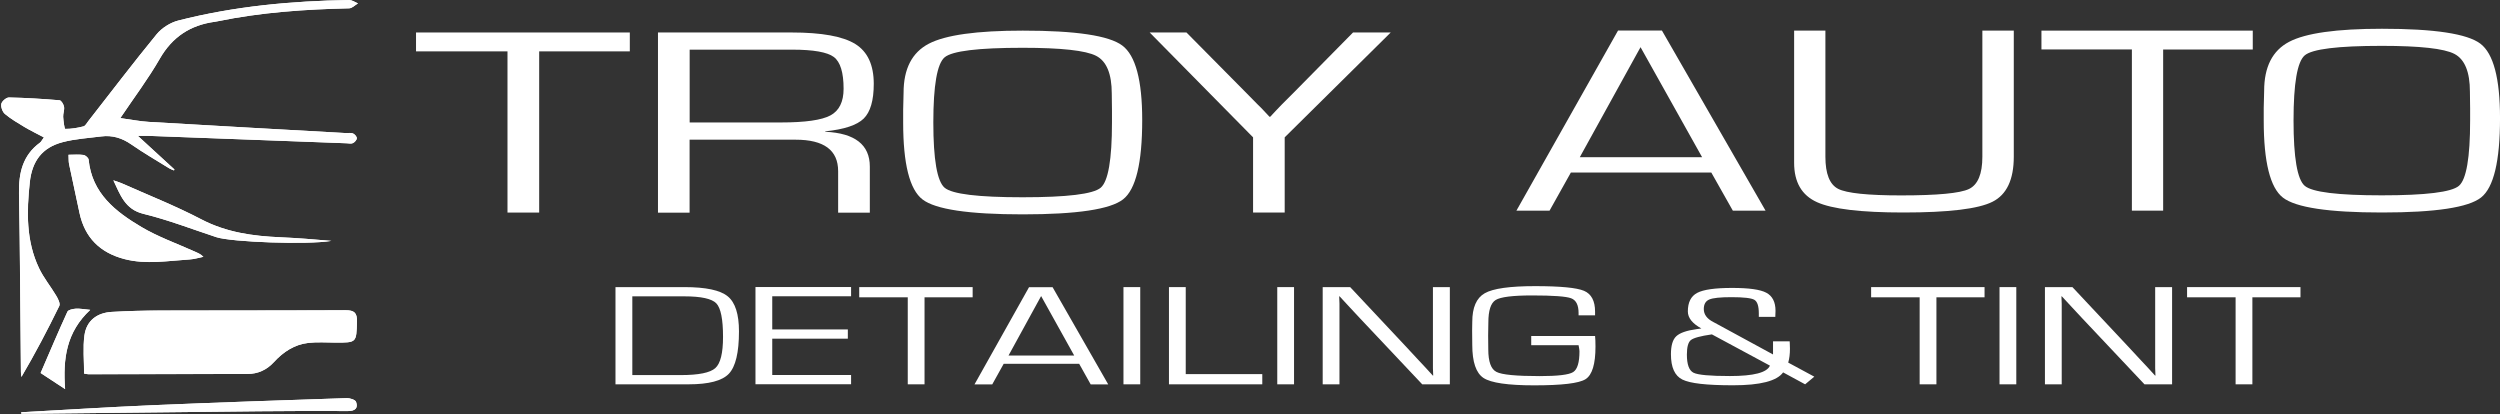
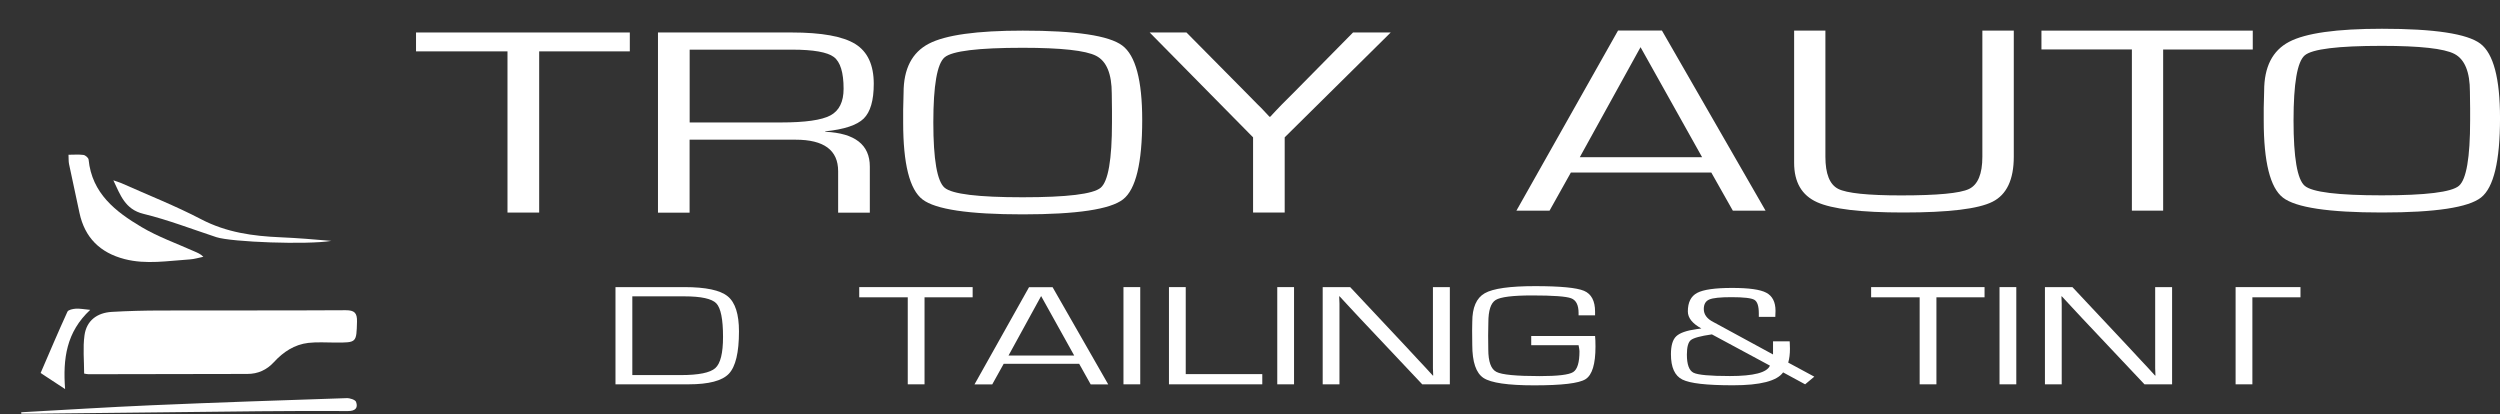
<svg xmlns="http://www.w3.org/2000/svg" width="1304" height="216" viewBox="0 0 1304 216" fill="none">
  <rect x="0" y="0" width="1304" height="216" fill="#333333" stroke="none" />
-   <path d="M43.888 194.874C44.628 194.98 45.389 195.212 46.129 195.212C73.757 195.17 101.363 195.149 128.991 195.064C134.509 195.064 139.117 192.953 142.879 188.857C147.72 183.558 153.554 179.694 160.784 178.871C165.455 178.322 170.254 178.681 174.989 178.702C186.044 178.744 185.833 178.744 186.171 167.807C186.298 163.184 184.797 161.811 180.21 161.832C147.995 162.001 115.759 161.896 83.522 161.98C75.109 162.001 66.696 162.233 58.304 162.698C50.504 163.141 45.093 167.343 44.036 174.901C43.148 181.362 43.846 188.055 43.846 194.895L43.888 194.874ZM22.876 71.658C21.777 73.157 21.439 73.96 20.847 74.382C11.821 80.99 9.707 90.195 9.897 100.815C10.447 131.915 10.573 163.015 10.891 194.114C10.891 194.938 11.06 195.782 11.144 196.606C18.352 184.381 24.8 172.051 30.909 159.552C31.501 158.327 30.253 155.836 29.323 154.274C26.427 149.397 22.728 144.921 20.318 139.832C13.533 125.539 13.871 110.337 15.52 95.052C16.704 84.073 21.904 76.958 32.621 74.15C39.153 72.418 46.065 72.038 52.808 71.151C58.579 70.412 63.652 71.975 68.472 75.332C74.856 79.766 81.599 83.671 88.215 87.767C88.997 88.253 89.885 88.528 90.731 88.886C90.815 88.718 90.9 88.549 90.963 88.38C84.96 82.869 78.957 77.359 71.854 70.835C74.602 70.835 75.807 70.793 76.991 70.835C111.594 72.123 146.177 73.432 180.781 74.72C181.901 74.762 183.17 75.079 184.057 74.635C184.987 74.192 186.065 72.967 186.087 72.08C186.087 71.236 184.987 69.969 184.078 69.589C182.979 69.146 181.584 69.462 180.316 69.399C146.071 67.478 111.848 65.599 77.604 63.572C72.974 63.297 68.409 62.368 62.722 61.587C70.057 50.693 77.329 41.044 83.311 30.635C89.885 19.192 99.334 13.069 112.081 11.338C112.546 11.275 113.011 11.19 113.497 11.085C136.136 6.398 159.05 4.856 182.113 4.328C183.656 4.286 185.178 2.639 186.7 1.753C185.157 1.14 183.592 -0.021 182.049 0C151.969 0.486 122.143 3.252 92.929 10.726C88.786 11.781 84.368 14.589 81.662 17.904C69.487 32.747 57.86 48.054 46.044 63.171C45.262 64.163 44.522 65.662 43.507 65.915C40.4 66.718 37.187 67.267 34.016 67.224C33.614 67.224 33.065 63.129 32.938 60.912C32.832 59.201 33.678 57.386 33.403 55.739C33.192 54.451 31.966 52.382 31.057 52.297C22.263 51.559 13.448 51.01 4.655 50.841C3.281 50.819 0.955 52.804 0.681 54.176C0.364 55.781 1.273 58.357 2.562 59.434C5.69 62.052 9.284 64.163 12.814 66.274C15.9 68.111 19.135 69.674 22.855 71.637L22.876 71.658ZM35.749 80.716C35.855 82.785 35.749 84.221 36.024 85.551C37.8 94.08 39.66 102.568 41.478 111.076C44.247 124.019 52.237 131.831 64.942 135.145C76.293 138.101 87.644 136.032 98.996 135.335C101.385 135.188 103.731 134.427 106.098 133.963C104.555 132.401 102.949 131.852 101.427 131.155C92.189 126.996 82.529 123.575 73.862 118.466C60.312 110.443 47.968 100.9 46.234 83.27C46.15 82.341 44.585 80.99 43.571 80.842C41.14 80.484 38.603 80.737 35.771 80.737L35.749 80.716ZM11.081 215.037C11.081 215.27 11.081 215.502 11.102 215.755C14.421 215.755 17.718 215.776 21.037 215.755C59.15 215.333 97.241 214.889 135.354 214.509C150.764 214.362 166.153 214.319 181.563 214.404C185.178 214.404 186.911 212.905 185.727 209.632C185.304 208.492 182.514 207.605 180.844 207.669C146.896 208.809 112.947 209.949 78.999 211.385C56.338 212.356 33.72 213.813 11.081 215.037ZM59.129 94.059C62.743 101.597 65.153 109.176 74.813 111.541C87.708 114.687 100.201 119.543 112.842 123.702C120.726 126.299 160.424 127.777 172.833 125.644C163.997 124.884 155.14 124.145 146.283 123.765C131.93 123.132 118.105 121.253 104.978 114.391C91.513 107.339 77.287 101.744 63.377 95.558C62.004 94.946 60.545 94.545 59.129 94.059ZM47.059 161.621C43.528 161.304 41.499 160.861 39.533 161.009C38.011 161.136 35.644 161.579 35.179 162.571C30.401 172.98 25.941 183.558 21.185 194.558C24.779 196.922 28.795 199.54 33.953 202.939C32.79 187.041 34.608 173.212 47.059 161.621Z" fill="white" />
  <path d="M43.887 194.876C43.887 188.035 43.168 181.342 44.077 174.882C45.113 167.323 50.545 163.122 58.346 162.678C66.738 162.193 75.151 161.982 83.564 161.961C115.8 161.876 148.015 162.003 180.252 161.813C184.839 161.792 186.339 163.164 186.213 167.788C185.896 178.724 186.086 178.703 175.03 178.682C170.295 178.682 165.497 178.323 160.825 178.851C153.596 179.696 147.762 183.559 142.921 188.838C139.158 192.955 134.529 195.045 129.033 195.045C101.405 195.129 73.798 195.171 46.17 195.193C45.409 195.193 44.669 194.981 43.929 194.855L43.887 194.876Z" fill="white" />
-   <path d="M22.876 71.657C19.177 69.693 15.922 68.131 12.836 66.294C9.306 64.183 5.712 62.071 2.583 59.453C1.294 58.376 0.385 55.801 0.702 54.196C0.977 52.824 3.281 50.839 4.676 50.86C13.491 51.029 22.306 51.578 31.078 52.317C31.987 52.401 33.213 54.449 33.425 55.758C33.699 57.405 32.875 59.221 32.959 60.931C33.086 63.148 33.615 67.223 34.038 67.244C37.208 67.286 40.443 66.737 43.529 65.935C44.543 65.682 45.283 64.183 46.065 63.19C57.903 48.073 69.508 32.766 81.684 17.924C84.389 14.63 88.808 11.822 92.951 10.745C122.164 3.271 152.012 0.505 182.092 0.02C183.635 -0.001 185.199 1.16 186.742 1.772C185.22 2.659 183.698 4.306 182.155 4.348C159.114 4.876 136.179 6.438 113.54 11.104C113.075 11.21 112.609 11.294 112.123 11.358C99.377 13.068 89.928 19.212 83.354 30.655C77.371 41.064 70.1 50.712 62.765 61.607C68.451 62.388 73.017 63.317 77.646 63.591C111.87 65.618 146.114 67.497 180.358 69.419C181.627 69.482 183.043 69.165 184.121 69.609C185.03 69.989 186.15 71.255 186.129 72.1C186.129 73.008 185.03 74.211 184.1 74.655C183.212 75.098 181.923 74.76 180.823 74.739C146.22 73.451 111.637 72.142 77.033 70.854C75.85 70.812 74.645 70.854 71.897 70.854C78.999 77.378 85.003 82.889 91.006 88.399C90.921 88.568 90.837 88.737 90.773 88.906C89.928 88.547 89.019 88.273 88.258 87.787C81.641 83.691 74.898 79.785 68.514 75.351C63.674 71.994 58.6 70.432 52.851 71.171C46.108 72.037 39.195 72.438 32.664 74.169C21.946 76.998 16.746 84.092 15.562 95.071C13.914 110.378 13.575 125.558 20.361 139.852C22.771 144.94 26.47 149.416 29.366 154.293C30.296 155.877 31.564 158.347 30.951 159.572C24.842 172.071 18.374 184.38 11.187 196.625C11.102 195.802 10.933 194.957 10.933 194.134C10.616 163.034 10.489 131.935 9.94 100.835C9.749 90.215 11.863 81.01 20.889 74.401C21.481 73.958 21.82 73.177 22.919 71.678L22.876 71.657Z" fill="white" />
  <path d="M35.75 80.715C38.582 80.715 41.119 80.482 43.55 80.82C44.564 80.968 46.108 82.319 46.213 83.248C47.947 100.856 60.291 110.421 73.841 118.444C82.508 123.574 92.168 126.994 101.406 131.133C102.949 131.829 104.534 132.378 106.077 133.941C103.71 134.405 101.364 135.165 98.975 135.313C87.624 136.031 76.272 138.079 64.921 135.123C52.217 131.808 44.226 123.996 41.457 111.054C39.639 102.546 37.779 94.037 36.003 85.528C35.728 84.177 35.834 82.763 35.728 80.693L35.75 80.715Z" fill="white" />
  <path d="M11.08 215.036C33.719 213.811 56.359 212.354 78.998 211.383C112.925 209.926 146.895 208.786 180.844 207.667C182.513 207.604 185.304 208.512 185.727 209.631C186.91 212.903 185.177 214.402 181.562 214.402C166.152 214.318 150.763 214.36 135.353 214.508C97.241 214.888 59.149 215.331 21.036 215.754C17.718 215.796 14.42 215.754 11.101 215.754C11.101 215.521 11.101 215.289 11.08 215.036Z" fill="white" />
  <path d="M59.129 94.059C60.545 94.565 62.004 94.966 63.378 95.558C77.287 101.765 91.513 107.36 104.978 114.391C118.105 121.252 131.93 123.152 146.283 123.765C155.14 124.145 163.997 124.884 172.833 125.644C160.425 127.755 120.727 126.298 112.842 123.701C100.201 119.542 87.708 114.686 74.814 111.54C65.132 109.176 62.744 101.596 59.129 94.059Z" fill="white" />
  <path d="M47.059 161.622C34.608 173.213 32.77 187.042 33.953 202.94C28.795 199.562 24.779 196.923 21.186 194.559C25.942 183.559 30.402 173.002 35.179 162.572C35.644 161.58 38.012 161.115 39.534 161.01C41.521 160.862 43.55 161.305 47.059 161.622Z" fill="white" />
  <path d="M892.609 89.984H819.373L808.248 109.871H790.965L843.965 15.938H866.865L920.909 109.871H903.842L892.609 89.984ZM887.82 82L855.703 24.604L824.018 82H887.82Z" fill="white" />
  <path d="M1034.08 15.973H1050.39V81.748C1050.39 93.687 1046.68 101.527 1039.3 105.231C1031.92 108.971 1016.43 110.841 992.813 110.841C970.706 110.841 955.655 109.043 947.734 105.447C939.777 101.851 935.816 95.018 935.816 84.912V15.973H952.127V81.748C952.127 90.666 954.359 96.24 958.788 98.506C963.253 100.772 974.198 101.923 991.625 101.923C1010.56 101.923 1022.37 100.808 1027.02 98.578C1031.66 96.348 1034 90.738 1034 81.748V15.973H1034.08Z" fill="white" />
  <path d="M1128.3 25.79V109.87H1111.99V25.79H1064.82V15.973H1175.04V25.826H1128.3V25.79Z" fill="white" />
  <path d="M1242.44 15C1269.77 15 1286.87 17.589 1293.75 22.768C1300.59 27.946 1304.01 40.929 1304.01 61.643C1304.01 83.976 1300.73 97.785 1294.14 103C1287.59 108.214 1270.34 110.84 1242.44 110.84C1214.53 110.84 1197.47 108.25 1190.77 103.072C1184.11 97.893 1180.76 84.479 1180.76 62.902V56.285L1180.98 47.402C1180.98 34.923 1185.3 26.4 1193.97 21.833C1202.62 17.266 1218.78 15 1242.47 15H1242.44ZM1242.33 23.919C1219.43 23.919 1206.04 25.573 1202.15 28.881C1198.26 32.19 1196.31 43.518 1196.31 62.866C1196.31 82.213 1198.26 93.614 1202.15 96.922C1206.04 100.231 1219.43 101.885 1242.33 101.885C1265.23 101.885 1278.73 100.231 1282.58 96.922C1286.44 93.614 1288.42 82.249 1288.42 62.866V56.752L1288.31 47.87C1288.31 37.512 1285.61 30.931 1280.24 28.126C1274.88 25.321 1262.24 23.919 1242.29 23.919H1242.33Z" fill="white" />
  <path d="M281.234 26.795V110.875H264.707V26.795H217V16.941H328.509V26.795H281.234Z" fill="white" />
  <path d="M343.2 110.875V16.941H412.871C428.605 16.941 439.659 18.955 446.104 22.947C452.549 26.939 455.754 33.88 455.754 43.733C455.754 52.4 453.989 58.442 450.497 61.858C447.004 65.275 440.307 67.504 430.442 68.511V68.727C445.96 69.446 453.701 75.524 453.701 86.888V110.911H437.175V89.297C437.175 78.329 429.793 72.863 414.995 72.863H359.691V110.911H343.164L343.2 110.875ZM359.691 63.872H407.398C419.964 63.872 428.569 62.65 433.142 60.204C437.715 57.759 440.019 53.12 440.019 46.323C440.019 37.836 438.327 32.297 434.942 29.744C431.558 27.191 424.285 25.896 413.123 25.896H359.727V63.872H359.691Z" fill="white" />
  <path d="M533.488 15.973C561.14 15.973 578.458 18.562 585.372 23.741C592.321 28.919 595.777 41.901 595.777 62.616C595.777 84.948 592.465 98.758 585.804 103.972C579.143 109.187 561.716 111.812 533.488 111.812C505.259 111.812 487.976 109.223 481.207 104.044C474.438 98.866 471.09 85.452 471.09 63.874V57.257L471.306 48.375C471.306 35.896 475.699 27.373 484.448 22.805C493.197 18.238 509.544 15.973 533.488 15.973ZM533.38 24.927C510.228 24.927 496.69 26.581 492.729 29.89C488.805 33.199 486.824 44.527 486.824 63.874C486.824 83.222 488.805 94.622 492.729 97.931C496.654 101.239 510.192 102.894 533.38 102.894C556.567 102.894 570.177 101.239 574.102 97.931C578.026 94.622 580.007 83.258 580.007 63.874V57.761L579.899 48.878C579.899 38.521 577.198 31.94 571.761 29.135C566.325 26.33 553.543 24.927 533.38 24.927Z" fill="white" />
  <path d="M725.399 16.941L670.095 71.64V110.875H653.604V71.64L599.668 16.941H618.859L650.256 48.66L656.269 54.774C657.061 55.493 658.069 56.5 659.257 57.795L662.138 60.887H662.57C663.866 59.521 664.802 58.478 665.45 57.795L668.331 54.774L674.452 48.66L705.74 16.941H725.363H725.399Z" fill="white" />
  <path d="M321.036 200.461V149.754H356.97C368.095 149.754 375.62 151.336 379.545 154.537C383.506 157.738 385.45 163.851 385.45 172.878C385.45 183.882 383.686 191.218 380.193 194.923C376.701 198.627 369.68 200.461 359.166 200.461H321H321.036ZM329.821 195.642H355.133C364.423 195.642 370.4 194.419 373.1 192.01C375.8 189.6 377.133 184.17 377.133 175.755C377.133 166.548 375.98 160.722 373.64 158.241C371.3 155.796 365.719 154.573 356.898 154.573H329.821V195.642Z" fill="white" />
-   <path d="M402.806 154.57V171.832H442.232V176.651H402.806V195.603H443.924V200.422H394.057V149.715H443.924V154.534H402.806V154.57Z" fill="white" />
  <path d="M482.235 155.076V200.461H473.486V155.076H448.174V149.754H507.331V155.076H482.235Z" fill="white" />
  <path d="M562.851 189.743H523.533L517.556 200.496H508.303L536.747 149.789H549.025L578.046 200.496H568.9L562.887 189.743H562.851ZM560.295 185.428L543.048 154.428L526.053 185.428H560.295Z" fill="white" />
  <path d="M594.751 149.754V200.461H586.002V149.754H594.751Z" fill="white" />
  <path d="M618.48 149.754V195.138H658.41V200.461H609.73V149.754H618.48Z" fill="white" />
  <path d="M674.97 149.754V200.461H666.221V149.754H674.97Z" fill="white" />
  <path d="M756.238 149.754V200.461H741.836L709.287 165.937L703.994 160.255L701.366 157.414L698.737 154.573H698.521L698.593 156.479L698.665 158.421V200.461H689.916V149.754H704.246L732.619 179.998L740 187.946L743.708 191.902L747.345 195.894H747.561L747.489 193.988L747.417 192.046V149.754H756.166H756.238Z" fill="white" />
  <path d="M798.72 175.247H831.989C832.133 176.577 832.205 178.412 832.205 180.785C832.205 189.919 830.477 195.566 827.056 197.759C823.636 199.953 814.671 200.996 800.196 200.996C786.514 200.996 777.693 199.701 773.804 197.148C769.916 194.595 767.935 188.841 767.935 179.886L767.863 172.406L767.935 167.911C767.935 160.394 770.096 155.432 774.452 152.95C778.809 150.469 787.558 149.246 800.7 149.246C813.842 149.246 822.412 150.073 826.228 151.692C830.045 153.31 831.989 156.942 831.989 162.552V164.494H823.384V163.235C823.384 159.1 822.088 156.546 819.495 155.575C816.903 154.604 810.134 154.101 799.152 154.101C789.035 154.101 782.698 154.892 780.141 156.475C777.585 158.057 776.325 161.977 776.325 168.27L776.217 174.995L776.289 182.224C776.289 188.625 777.693 192.545 780.537 193.983C783.346 195.458 790.907 196.177 803.149 196.177C812.51 196.177 818.307 195.494 820.539 194.091C822.772 192.689 823.852 189.056 823.852 183.195C823.852 182.727 823.708 181.684 823.384 180.066H798.684V175.247H798.72Z" fill="white" />
  <path d="M924.849 178.054H933.49L933.562 179.385L933.634 181.938C933.634 184.635 933.346 187.045 932.734 189.131L946.344 196.467L941.555 200.459L930.07 194.237C926.865 198.733 918.152 200.962 904.002 200.962C889.851 200.962 881.534 199.955 877.537 197.977C873.541 196 871.561 191.612 871.561 184.779C871.561 180.284 872.461 177.155 874.333 175.393C876.205 173.631 879.77 172.372 885.099 171.653C885.603 171.581 886.359 171.473 887.439 171.329C882.722 168.74 880.382 165.791 880.382 162.447C880.382 157.7 882.002 154.499 885.243 152.773C888.483 151.047 894.568 150.184 903.461 150.184C912.355 150.184 918.152 151.011 921.32 152.701C924.489 154.391 926.109 157.52 926.109 162.123L926.001 165.288H917.396V163.382C917.396 159.606 916.603 157.268 915.055 156.369C913.507 155.47 909.51 155.003 903.101 155.003C897.305 155.003 893.452 155.398 891.544 156.225C889.635 157.052 888.699 158.707 888.699 161.188C888.699 164.029 890.355 166.259 893.632 167.949L895.576 168.992L924.813 184.887V178.018L924.849 178.054ZM892.876 174.422C887.007 175.249 883.37 176.256 881.966 177.371C880.562 178.486 879.878 181.039 879.878 184.959C879.878 190.102 881.03 193.266 883.334 194.417C885.639 195.568 891.94 196.143 902.309 196.143C914.695 196.143 921.68 194.345 923.193 190.713L892.876 174.386V174.422Z" fill="white" />
  <path d="M1010.04 155.076V200.461H1001.29V155.076H975.979V149.754H1035.14V155.076H1010.04Z" fill="white" />
  <path d="M1051.7 149.754V200.461H1042.95V149.754H1051.7Z" fill="white" />
  <path d="M1132.96 149.754V200.461H1118.56L1086.01 165.937L1080.72 160.255L1078.09 157.414L1075.46 154.573H1075.25L1075.32 156.479L1075.39 158.421V200.461H1066.64V149.754H1080.97L1109.34 179.998L1116.72 187.946L1120.43 191.902L1124.07 195.894H1124.29L1124.21 193.988L1124.14 192.046V149.754H1132.89H1132.96Z" fill="white" />
-   <path d="M1174.84 155.076V200.461H1166.09V155.076H1140.78V149.754H1199.93V155.076H1174.84Z" fill="white" />
+   <path d="M1174.84 155.076V200.461H1166.09V155.076V149.754H1199.93V155.076H1174.84Z" fill="white" />
</svg>